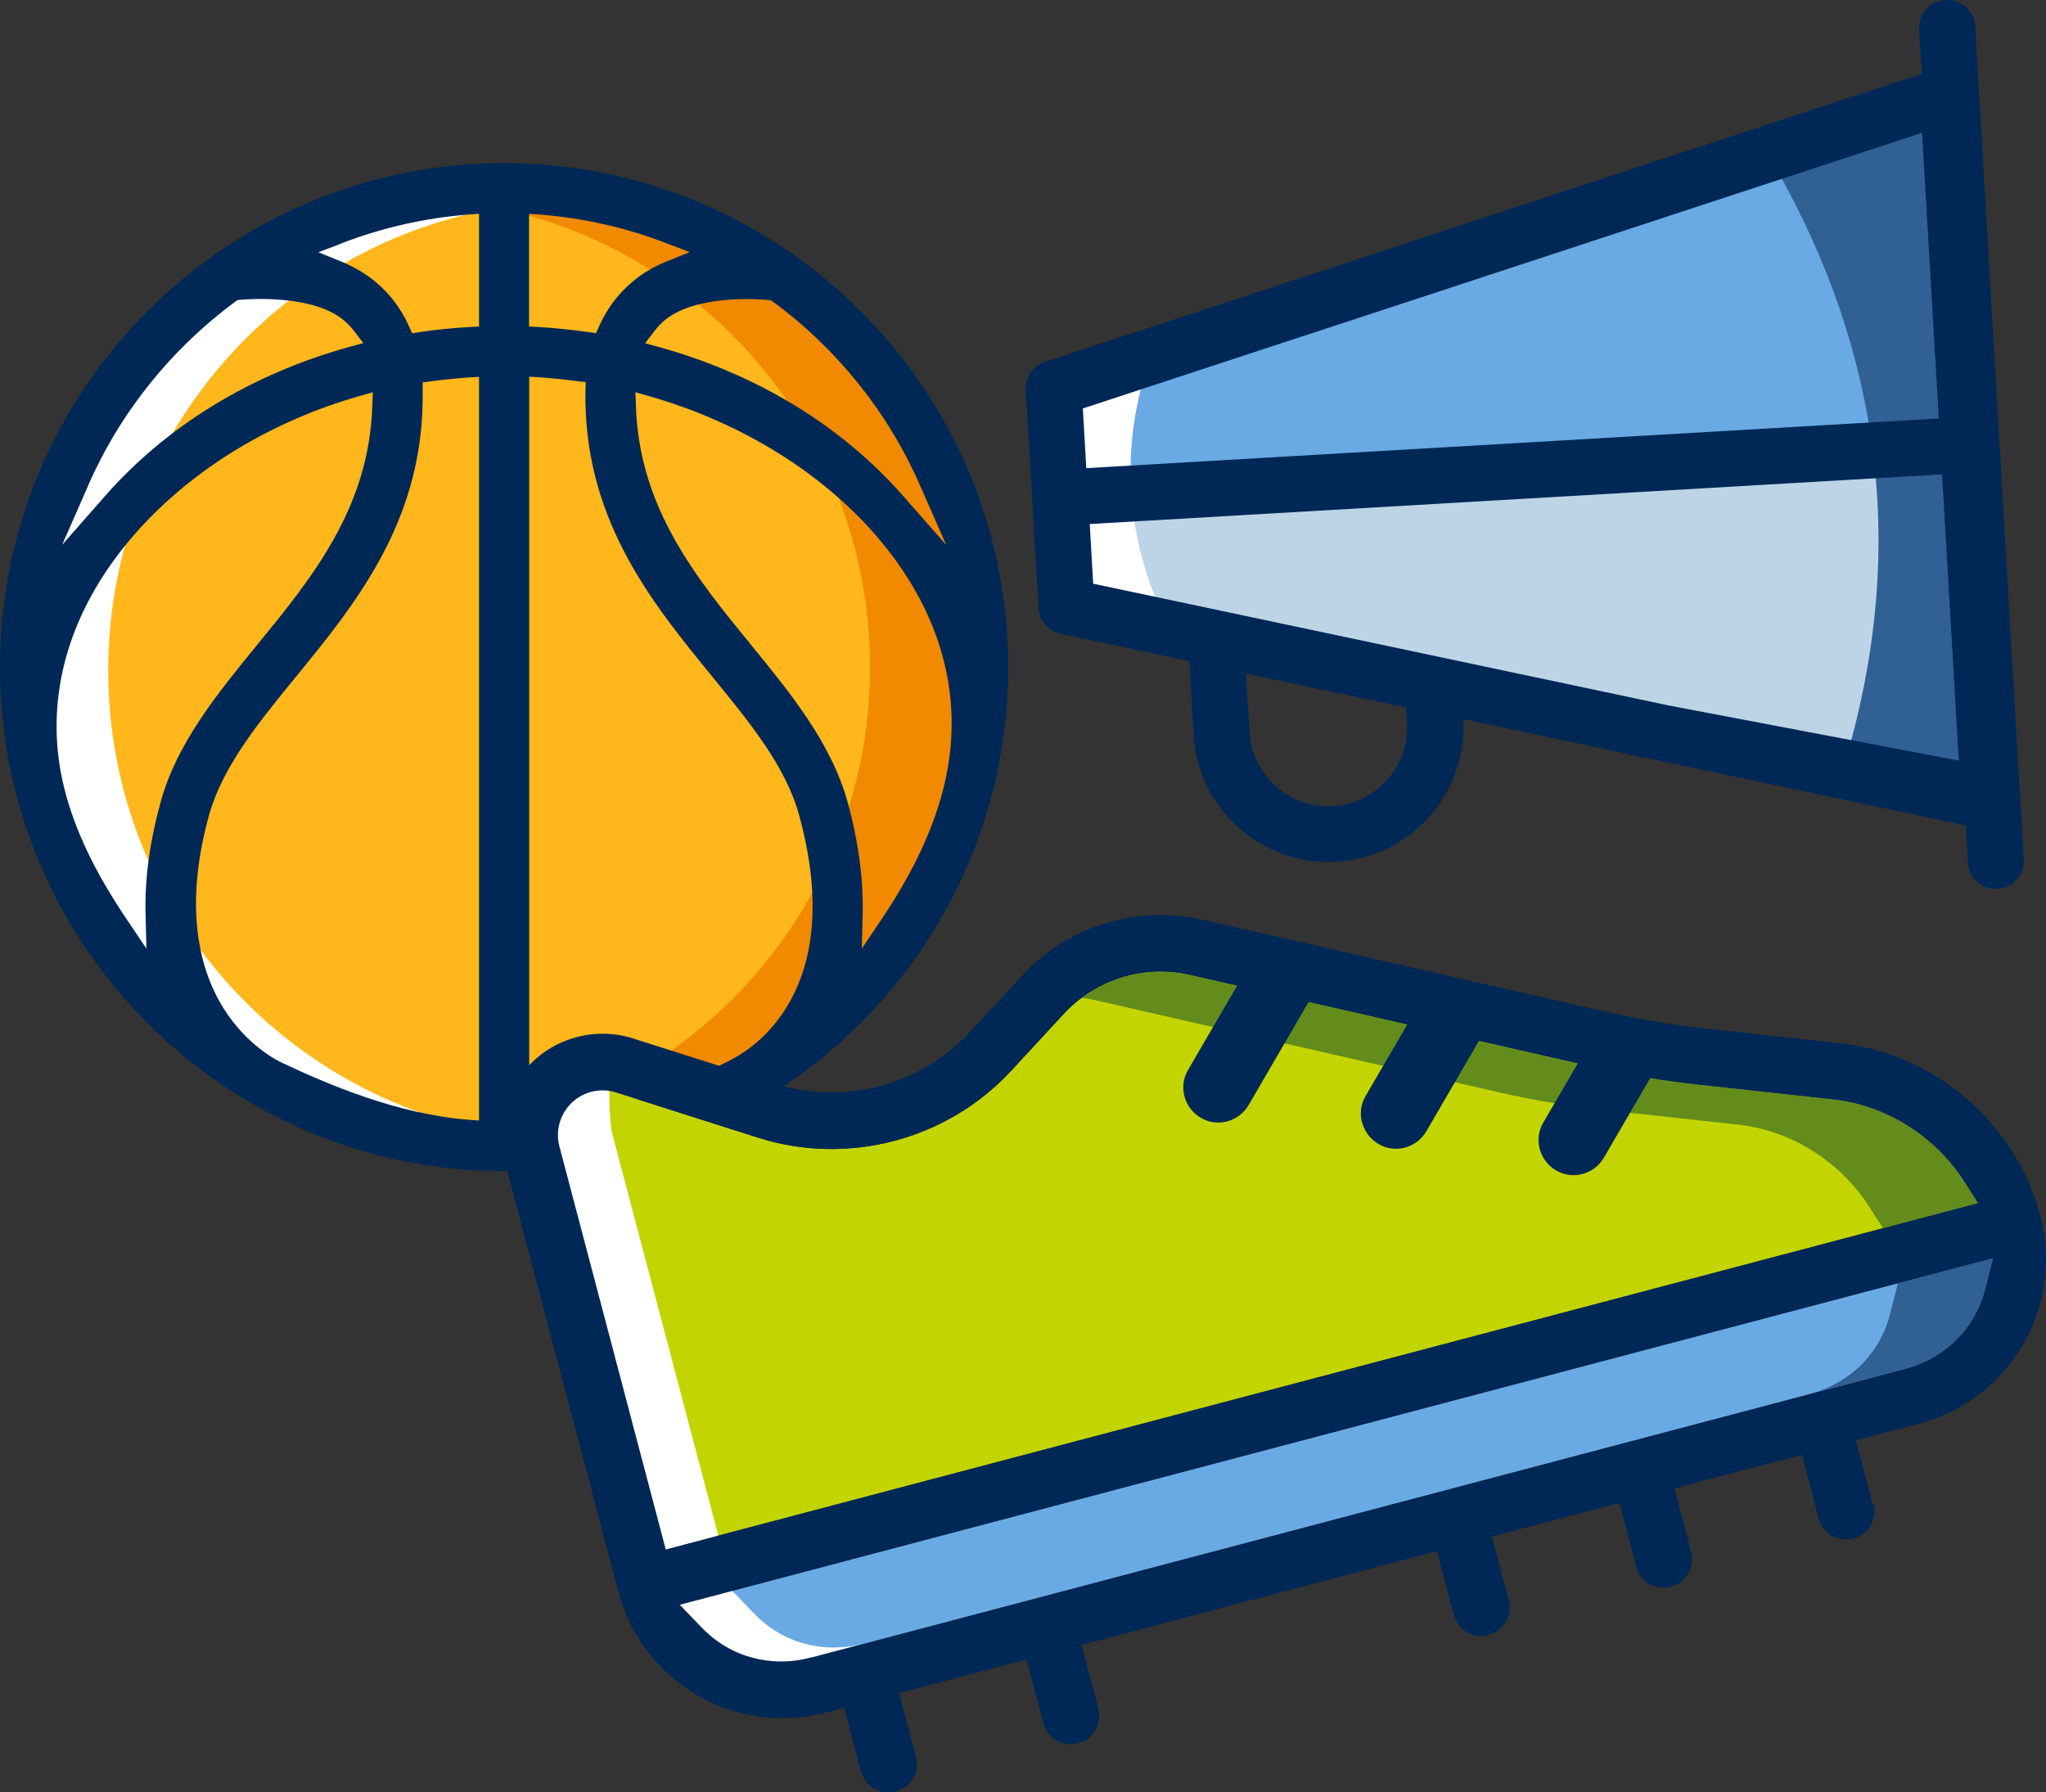
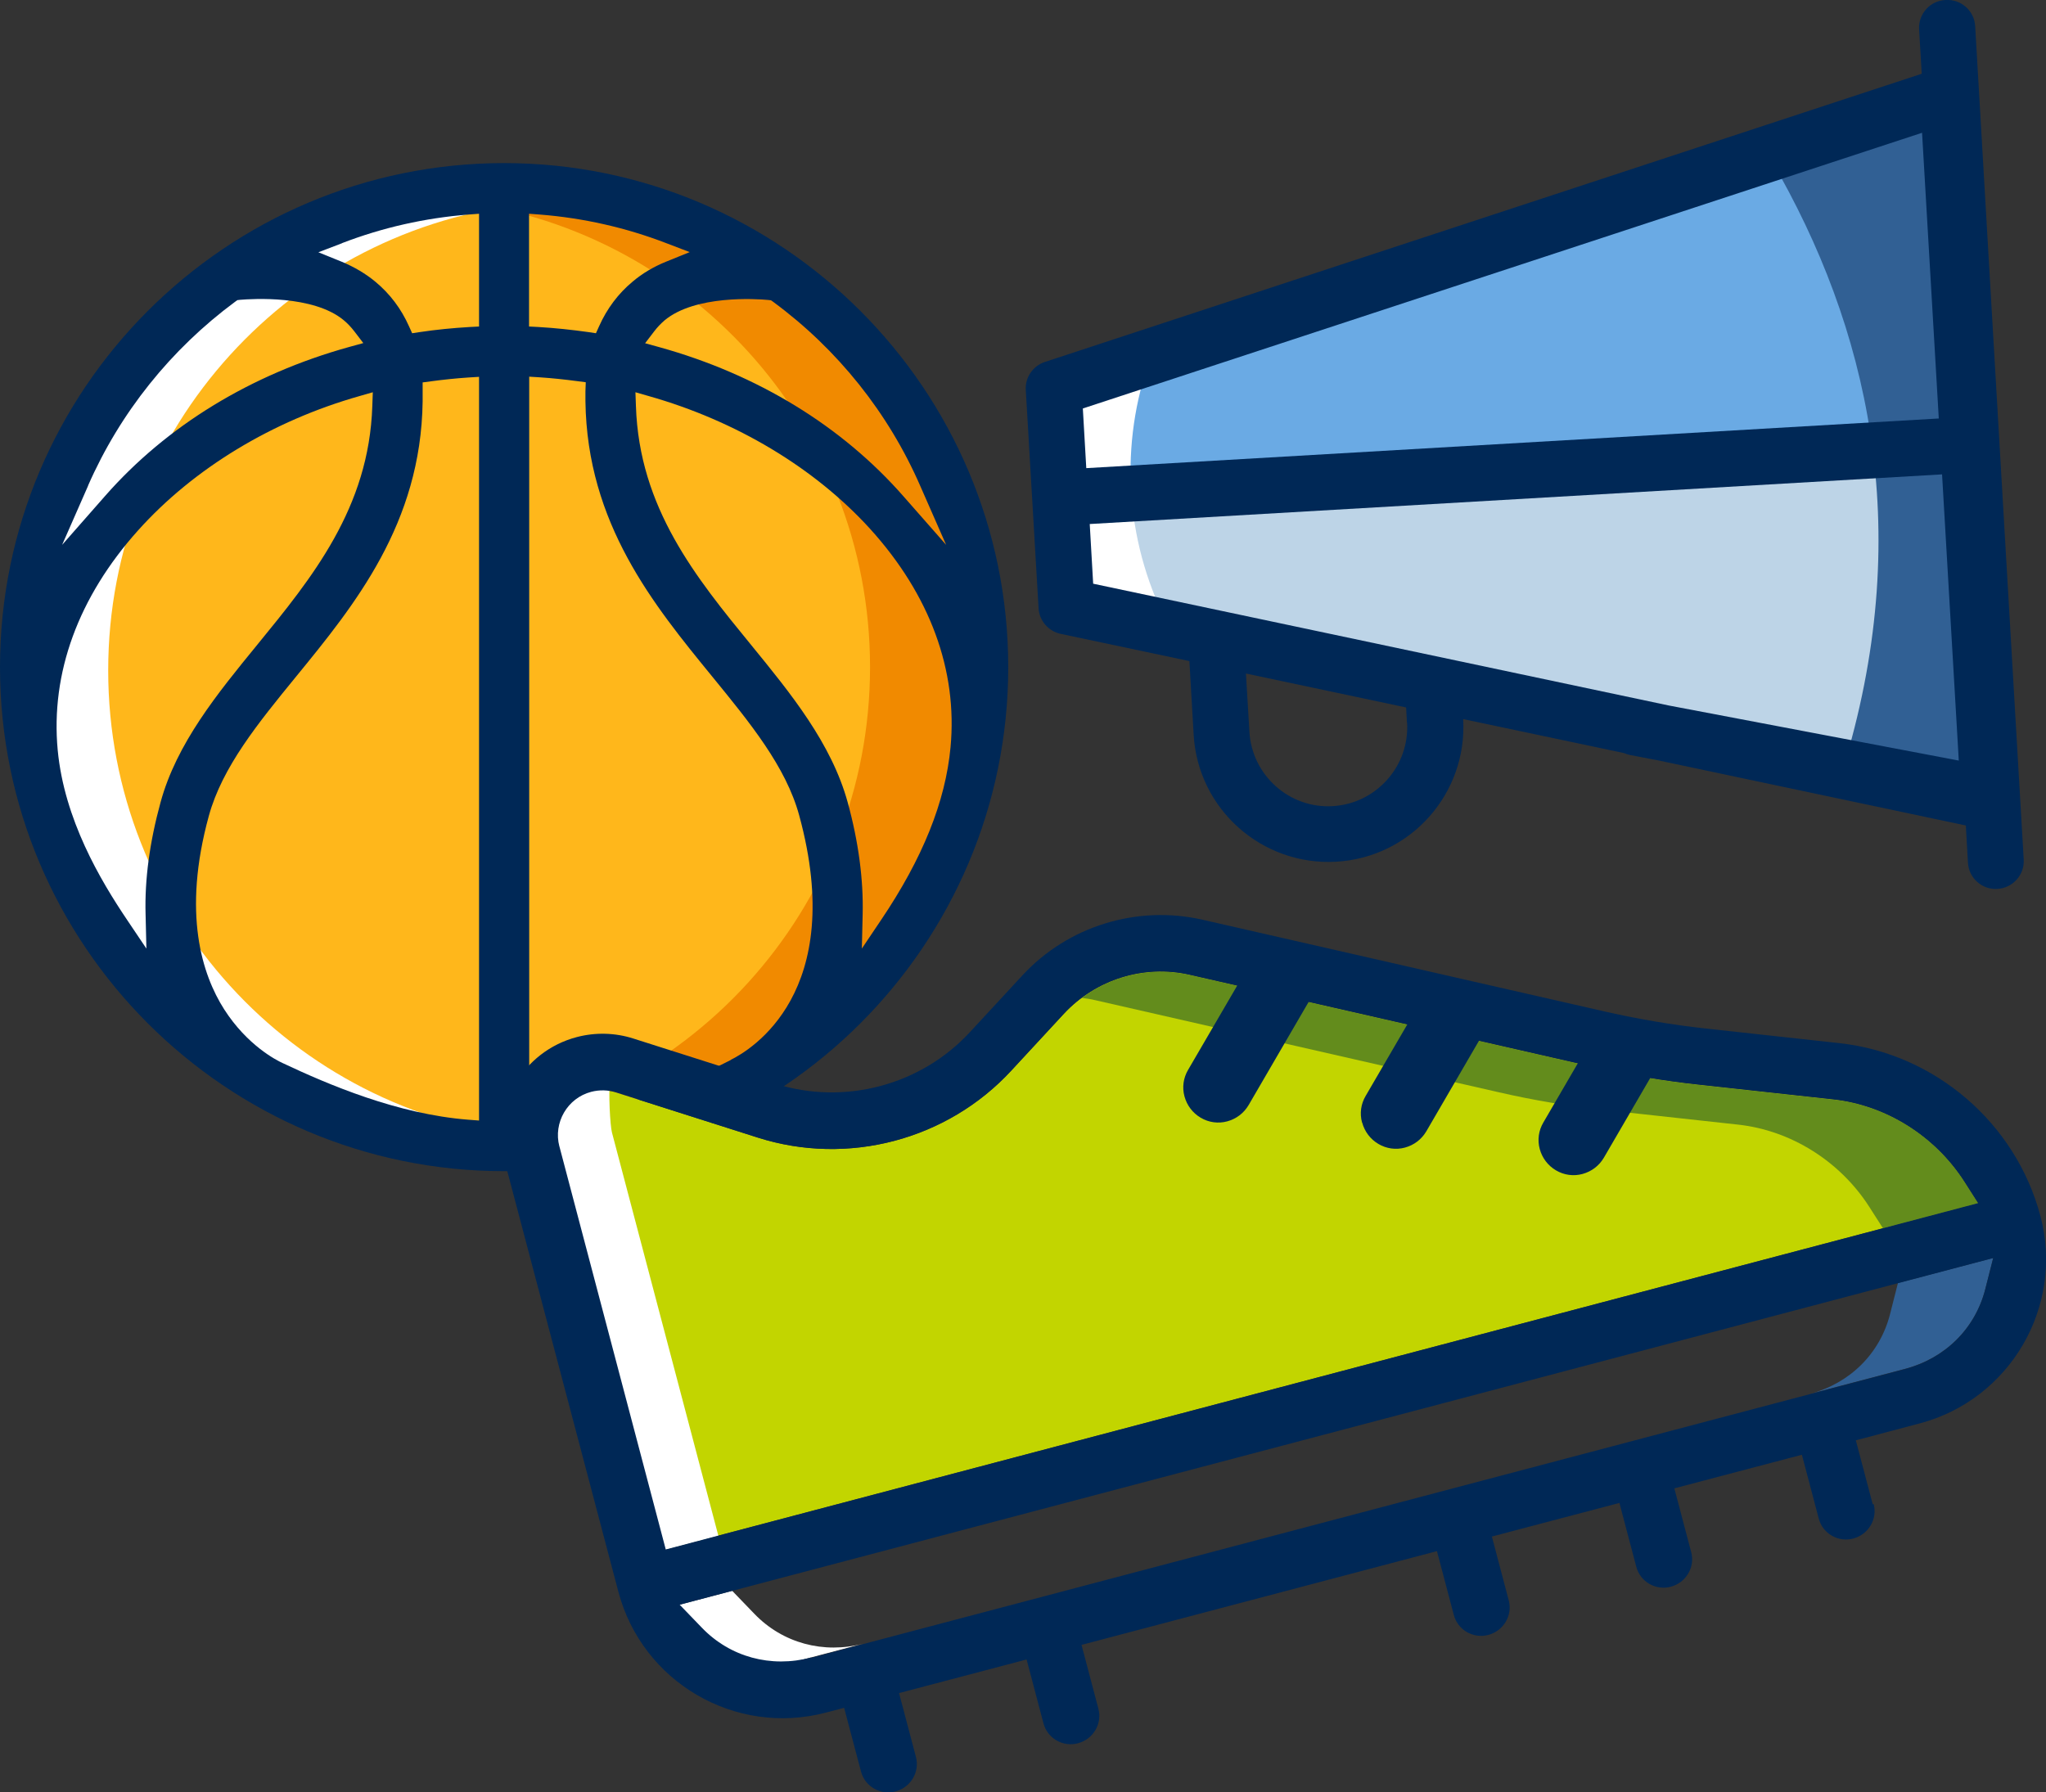
<svg xmlns="http://www.w3.org/2000/svg" id="Layer_1" viewBox="0 0 124.8 109.34">
  <rect x="0" y="0" width="124.8" height="109.34" fill="#333333" stroke="none" />
  <defs>
    <style>.cls-1{fill:#002856;}.cls-2{fill:#fff;}.cls-3{fill:#ffb71b;}.cls-4{fill:#f18a00;}.cls-5{fill:#6aaae4;}.cls-6{fill:#c2d500;}.cls-7{fill:#bdd4e7;}.cls-8{fill:#638c1c;}.cls-9{fill:#316094;}</style>
  </defs>
  <g>
    <circle class="cls-3" cx="30.89" cy="40.7" r="28.62" />
    <path class="cls-2" d="m6.6,40.9c0-14.82,11.26-27,25.68-28.47-.97-.1-1.95-.15-2.94-.15C13.54,12.28.72,25.09.72,40.9s12.81,28.62,28.62,28.62c.99,0,1.97-.05,2.94-.15-14.43-1.47-25.68-13.66-25.68-28.47Z" />
    <path class="cls-4" d="m53.07,40.7c0-14.82-11.26-27-25.68-28.47.97-.1,1.95-.15,2.94-.15,15.81,0,28.62,12.81,28.62,28.62,0,15.81-12.81,28.62-28.62,28.62-.99,0-1.97-.05-2.94-.15,14.43-1.47,25.68-13.66,25.68-28.47Z" />
    <path class="cls-1" d="m30.75,9.95C13.8,9.95,0,23.74,0,40.7s13.8,30.75,30.75,30.75,30.75-13.8,30.75-30.75-13.8-30.75-30.75-30.75Zm-9.88,4.88c2.47-.95,5.05-1.53,7.69-1.74l.66-.05v6.88l-.58.03c-1.02.06-2.04.16-3.04.31l-.46.07-.19-.42c-.48-1.08-1.17-1.99-2.05-2.72-.59-.49-1.28-.9-2.05-1.22l-1.43-.58,1.44-.55Zm-15.5,14.8c1.95-4.45,5.05-8.32,8.97-11.22l.14-.1.17-.02c.73-.06,4.45-.3,6.31,1.24.24.2.45.42.65.68l.55.72-.87.24c-5.98,1.66-11.13,4.81-14.89,9.1l-2.61,2.97,1.59-3.62Zm3.51,26.14l.05,2.1-1.17-1.74c-1.63-2.42-3.84-6.13-4.24-10.37-.44-4.7,1.26-9.34,4.9-13.4,3.39-3.78,8.19-6.69,13.52-8.2l.8-.23-.03.84c-.2,6.22-3.67,10.47-7.03,14.58-2.41,2.95-4.91,6-5.89,9.61-.66,2.41-.97,4.7-.91,6.81Zm20.34,12.59l-.66-.05c-4.32-.34-8.53-2.14-11.33-3.46-.35-.16-2.14-1.06-3.56-3.28-1.33-2.09-2.57-5.83-.93-11.8.82-2.98,3-5.65,5.31-8.48,3.58-4.38,7.63-9.34,7.73-16.8,0-.2,0-.41,0-.61v-.55s.53-.07.53-.07c.75-.1,1.51-.18,2.26-.23l.65-.04v45.38Zm3.06-55.32l.66.05c2.64.21,5.22.79,7.69,1.74l1.44.55-1.43.58c-.77.31-1.46.72-2.05,1.22-.88.73-1.57,1.65-2.05,2.73l-.19.42-.46-.07c-1-.14-2.02-.25-3.04-.31l-.58-.03v-6.88Zm12.3,51.63h-.01c-2.97,1.51-6.98,3.27-11.63,3.64l-.66.05V22.98l.65.04c.75.05,1.51.13,2.26.23l.54.07-.02.55c0,.2,0,.4,0,.61.1,7.46,4.16,12.42,7.73,16.79,2.31,2.83,4.5,5.5,5.31,8.48,2.95,10.8-2.96,14.31-4.18,14.91Zm13.4-19.08c-.31,3.31-1.69,6.76-4.24,10.54l-1.17,1.74.05-2.1c.05-2.11-.25-4.4-.91-6.81-.99-3.61-3.48-6.66-5.89-9.61-3.36-4.11-6.83-8.36-7.03-14.58l-.03-.84.8.23c5.34,1.51,10.14,4.39,13.52,8.11,3.64,4.02,5.34,8.62,4.9,13.32Zm-.26-12.34l-2.61-2.97c-3.76-4.29-8.91-7.44-14.89-9.1l-.87-.24.55-.72c.19-.25.4-.47.63-.67,1.86-1.56,5.6-1.32,6.33-1.25l.17.02.14.1c3.92,2.89,7.02,6.77,8.96,11.22l1.59,3.62Z" />
  </g>
  <g>
    <polygon class="cls-5" points="120.05 27.13 118.81 5.78 64.26 23.71 64.65 30.36 120.05 27.13" />
    <polygon class="cls-7" points="64.72 29.88 64.94 36.54 120.9 49.38 120.18 28.01 64.72 29.88" />
    <path class="cls-9" d="m120.68,47.48l-8.11-1.08c4.22-14.28,1.37-26.47-4.51-36.6l10.35-3.18,2.27,40.87Z" />
    <path class="cls-2" d="m71.37,38.37l-5.6.27-.74-15.16,5.07-1.46-.09.28c-1.78,5.32-1.28,11.13,1.37,16.07h0Z" />
    <path class="cls-1" d="m118.66,0c-.94.05-1.66.86-1.6,1.8l.16,2.7-53.48,17.58c-.74.24-1.22.95-1.17,1.72h0s.39,6.65.39,6.65l.39,6.65c.04.77.6,1.41,1.35,1.57l7.85,1.66.26,4.5c.26,4.53,4.16,8,8.7,7.74s8-4.16,7.74-8.7h0s9.8,2.07,9.8,2.07c.12.05.24.09.37.12l1.73.33,18.76,3.97.13,2.27c.05.94.86,1.66,1.8,1.6s1.66-.86,1.6-1.8l-2.96-50.83c-.05-.94-.86-1.66-1.8-1.6Zm-52.61,24.92l51.19-16.82,1.02,17.43-52,3.03-.21-3.64Zm.41,7.05l52-3.03,1.02,17.46-17.69-3.36-35.11-7.43-.21-3.65Zm19.37,12.12c.15,2.65-1.88,4.93-4.53,5.09s-4.93-1.88-5.09-4.53l-.21-3.56,9.77,2.07.05.94Z" />
  </g>
  <g>
    <path class="cls-6" d="m34.12,69.94c-.38-1.45.49-2.95,1.94-3.33.5-.13,1.03-.12,1.53.04l8.63,2.75c5.49,1.75,11.56.15,15.47-4.09l3.2-3.46c1.95-2.1,4.89-3.02,7.68-2.38l24.67,5.63c2.09.48,4.23.84,6.36,1.07l8.22.9c3.21.35,6.2,2.22,7.99,5l.85,1.33-80.05,21.13-6.49-24.6Z" />
-     <path class="cls-5" d="m49.47,101.12c-2.46.65-4.95-.03-6.67-1.82l-1.35-1.4,80.12-21.15-.48,1.89c-.61,2.41-2.44,4.23-4.9,4.88l-66.73,17.62Z" />
    <path class="cls-2" d="m37.2,66.11l-1.72-.24c-.49-.16-1.03,1.16-1.53,1.3-1.45.38-2.32,1.88-1.94,3.33l6.49,24.6,5.32-1.4-6.49-24.6c-.12-.44-.22-2.57-.12-2.98Z" />
    <path class="cls-2" d="m46.01,98.45l-1.35-1.4-5.32,1.4,1.35,1.4c1.72,1.79,4.21,2.47,6.67,1.82l5.32-1.4c-2.46.65-4.95-.03-6.67-1.82Z" />
    <path class="cls-8" d="m119.82,72.08c-1.79-2.78-4.77-4.65-7.99-5l-8.22-.9c-2.13-.23-4.27-.59-6.36-1.07l-24.67-5.63c-2.31-.53-4.72,0-6.59,1.4.26.03.52.07.78.13l24.67,5.63c2.09.48,4.23.84,6.36,1.07l8.22.9c3.21.35,6.2,2.22,7.99,5l.85,1.33,5.81-1.53-.85-1.33Z" />
    <path class="cls-9" d="m115.77,78.27l-.48,1.89c-.61,2.41-2.44,4.23-4.9,4.88l5.81-1.53c2.46-.65,4.29-2.47,4.9-4.88l.48-1.89-5.81,1.53Z" />
    <g>
      <path class="cls-1" d="m93.92,70.1c.15.55.5,1.01.99,1.3h0c.49.29,1.07.37,1.62.22s1.01-.5,1.3-.99l2.92-5.02c-1.06-.18-2.11-.39-3.14-.62l-1.27-.29-2.2,3.78c-.29.49-.37,1.07-.22,1.62Z" />
      <path class="cls-1" d="m83.09,68.49c.15.55.5,1.01.99,1.3h0c.49.29,1.07.37,1.62.22s1.01-.5,1.3-.99l3.32-5.71-4.37-1-2.65,4.55c-.29.49-.37,1.07-.22,1.62Z" />
      <path class="cls-1" d="m75.57,59.95l-3.1,5.32c-.29.49-.37,1.07-.22,1.62s.5,1.01.99,1.3h0c.49.29,1.07.37,1.62.22s1.01-.5,1.3-.99l3.77-6.48-4.37-1Z" />
      <path class="cls-1" d="m114.23,91.77l-1.03-3.9,3.89-1.03c5.52-1.46,8.83-7.13,7.37-12.65-1.5-5.67-6.42-9.91-12.26-10.55l-8.22-.9c-1.99-.22-4-.56-5.96-1l-24.67-5.63c-4-.91-8.21.39-10.99,3.4l-3.2,3.46c-3,3.25-7.67,4.48-11.88,3.14l-8.64-2.75c-1.12-.36-2.32-.39-3.46-.09-3.3.87-5.27,4.26-4.4,7.56l6.94,26.28c1.46,5.52,7.13,8.83,12.66,7.37l1.11-.29,1.03,3.89c.24.91,1.19,1.46,2.11,1.21s1.48-1.18,1.24-2.1l-1.03-3.9,7.78-2.05,1.03,3.9c.24.91,1.19,1.46,2.11,1.21s1.48-1.18,1.24-2.1l-1.03-3.9,21.68-5.72,1.03,3.9c.24.91,1.19,1.46,2.11,1.21s1.48-1.18,1.24-2.1l-1.03-3.9,7.78-2.05,1.03,3.9c.24.91,1.19,1.46,2.11,1.21s1.48-1.18,1.24-2.1l-1.03-3.9,7.78-2.05,1.03,3.9c.24.91,1.19,1.46,2.11,1.21s1.48-1.18,1.24-2.1Zm-80.11-21.83c-.38-1.45.49-2.95,1.94-3.33.5-.13,1.03-.12,1.53.04l8.63,2.75c5.49,1.75,11.56.15,15.47-4.09l3.2-3.46c1.95-2.1,4.89-3.02,7.68-2.38l24.67,5.63c2.09.48,4.23.84,6.36,1.07l8.22.9c3.21.35,6.2,2.22,7.99,5l.85,1.33-80.05,21.13-6.49-24.6Zm15.36,31.18c-2.46.65-4.95-.03-6.67-1.82l-1.35-1.4,80.12-21.15-.48,1.89c-.61,2.41-2.44,4.23-4.9,4.88l-66.73,17.62Z" />
    </g>
  </g>
</svg>